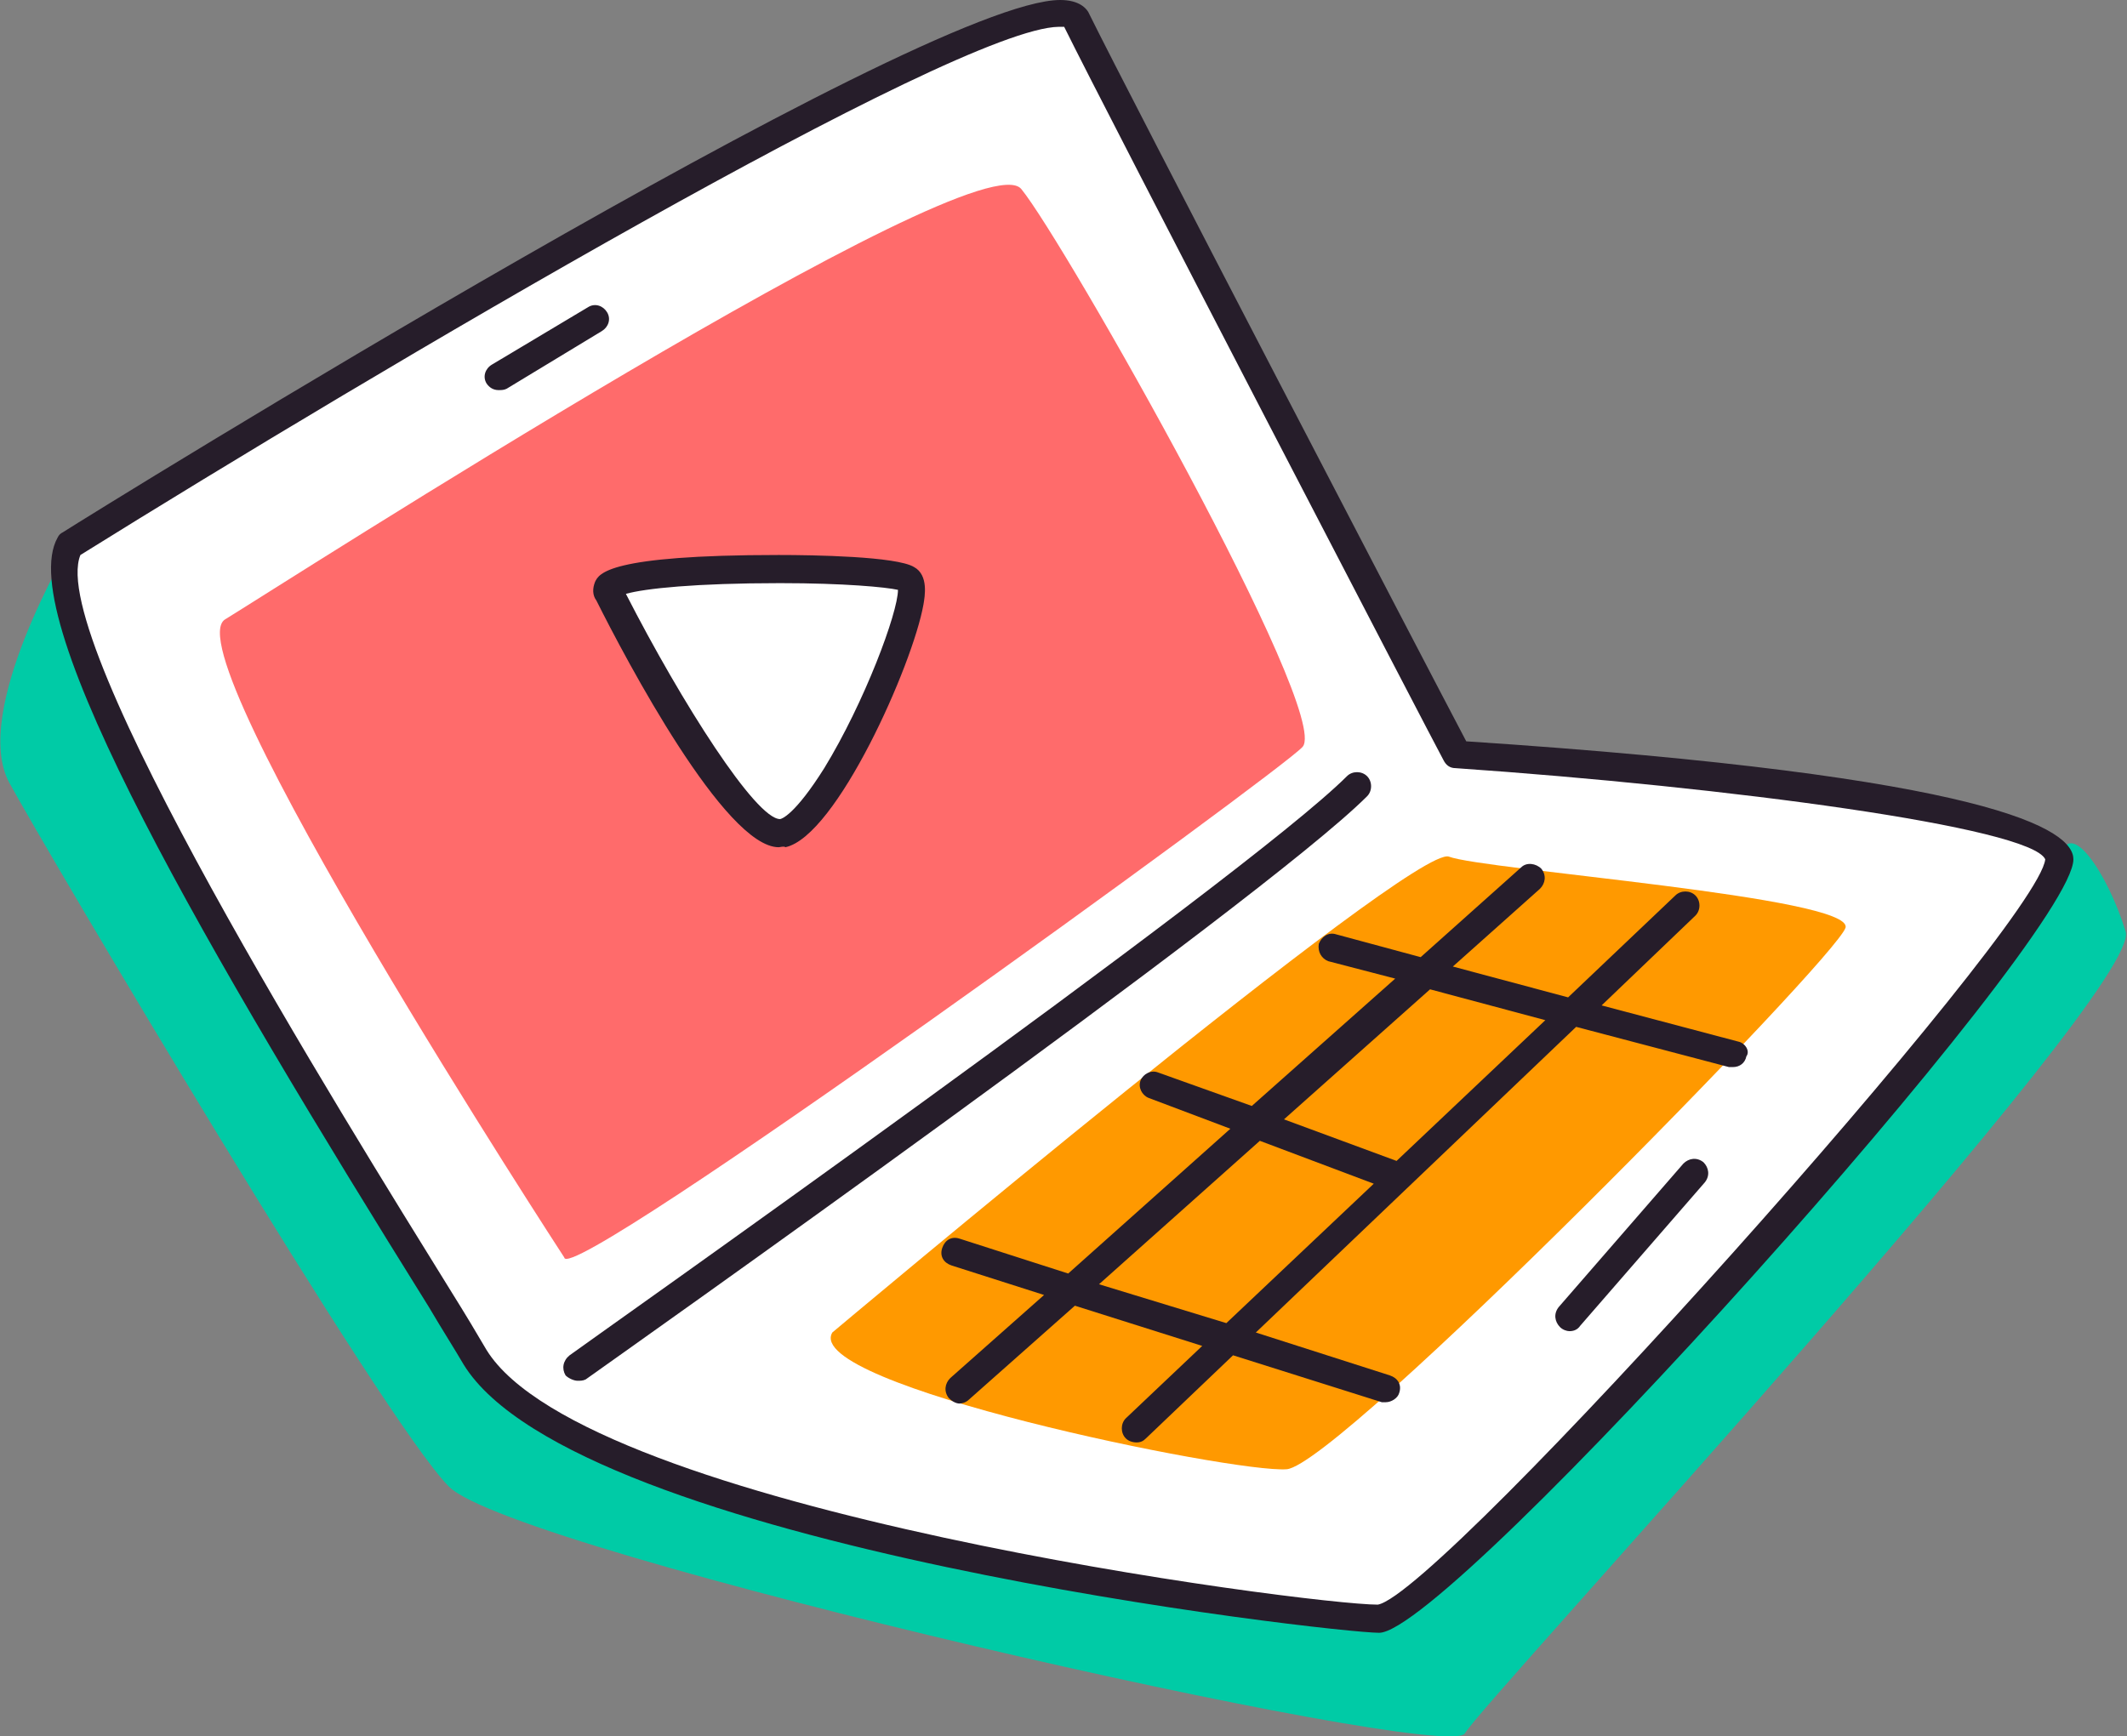
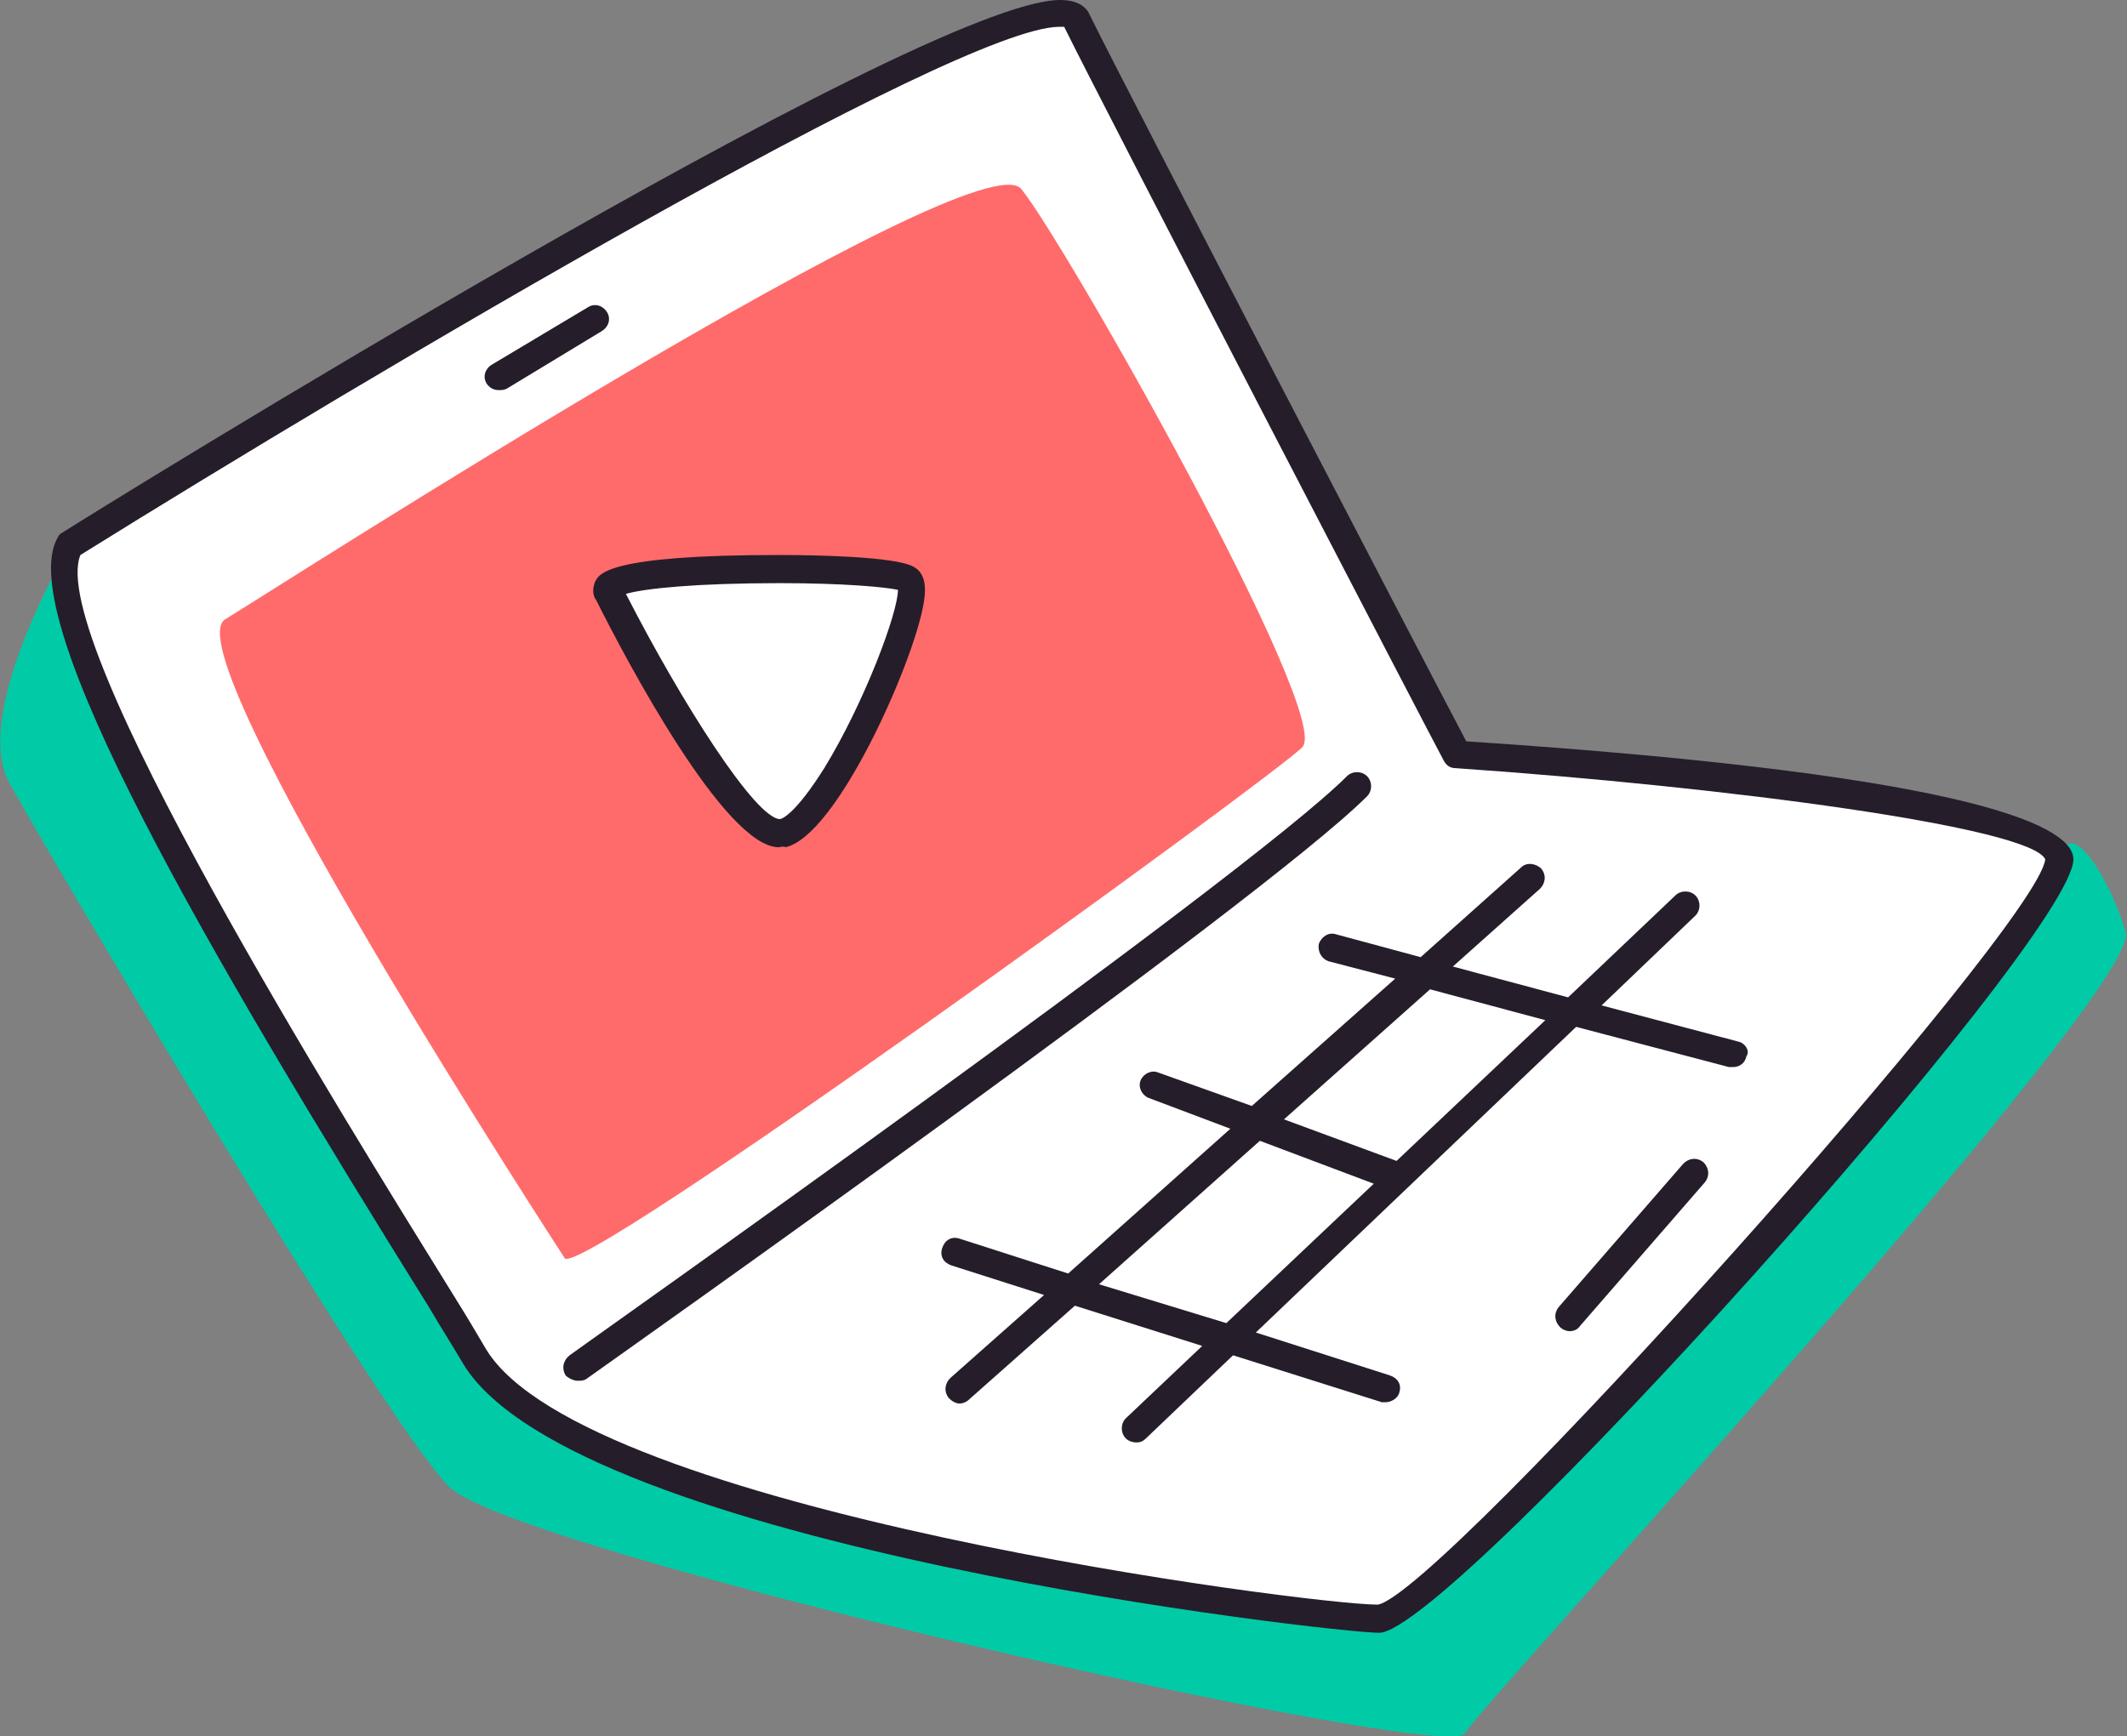
<svg xmlns="http://www.w3.org/2000/svg" width="256" height="209" viewBox="0 0 256 209" fill="none">
  <rect x="0" y="0" width="256" height="209" fill="#808080" stroke="none" />
  <g clip-path="url(#clip0_13_581)">
    <path d="M8.388 65.686C8.388 65.686 -3.549 85.698 1.129 94.252C5.807 102.805 46.135 171.073 54.039 178.981C61.943 186.89 174.216 212.389 176.313 208.677C178.41 204.965 257.936 119.106 255.839 112.166C253.742 105.226 248.902 97.964 247.934 103.451C246.967 108.938 167.763 195.443 165.989 194.959C164.214 194.314 72.59 177.368 63.718 169.459C54.846 161.551 9.84 87.473 8.388 65.686Z" fill="#00CBA6" />
    <path d="M8.388 65.686C8.388 65.686 125.016 -6.778 129.694 2.582C134.372 12.104 175.345 90.862 175.345 90.862C175.345 90.862 247.773 95.543 247.773 103.451C247.773 111.359 173.732 194.959 165.827 194.959C157.923 194.959 69.686 183.985 57.104 163.488C44.522 142.992 2.097 76.66 8.388 65.686Z" fill="white" />
    <path d="M165.989 196.573C160.504 196.573 69.364 186.244 55.813 164.295C54.684 162.358 53.233 160.099 51.619 157.355C25.165 114.91 1.452 74.401 6.936 64.717C7.098 64.395 7.259 64.233 7.582 64.072C11.614 61.49 110.82 0 127.597 0C129.855 0 130.823 0.968 131.146 1.775C135.501 10.652 171.957 80.695 176.474 89.249C240.03 93.445 249.548 99.9 249.548 103.451C249.548 112.973 174.538 196.573 165.989 196.573ZM9.679 66.816C5.485 76.983 40.973 133.954 54.362 155.58C55.975 158.162 57.427 160.583 58.556 162.52C70.493 181.886 157.601 193.184 165.827 193.184C173.409 191.893 245.354 111.52 246.16 103.451C244.386 99.578 207.929 94.736 175.183 92.477C174.538 92.477 174.054 92.154 173.732 91.508C173.248 90.701 132.92 13.073 128.081 3.228C128.081 3.228 127.919 3.228 127.435 3.228C115.015 3.389 45.167 44.705 9.679 66.816Z" fill="#261D2A" />
    <path d="M67.912 151.384C67.912 151.384 20.486 78.597 27.1 74.562C33.714 70.527 117.757 16.462 122.919 22.756C128.081 29.05 160.181 85.698 156.794 89.894C154.697 92.476 68.234 155.257 67.912 151.384Z" fill="#FF6B6B" />
-     <path d="M100.174 160.422C100.174 160.422 170.021 101.676 174.377 103.128C178.571 104.742 223.093 107.97 222.125 111.682C220.996 115.394 161.149 176.399 154.858 176.883C148.406 177.368 96.464 166.716 100.174 160.422Z" fill="#FF9900" />
    <path d="M69.364 164.618C69.364 164.618 150.342 107.324 163.085 94.736L69.364 164.618Z" fill="white" />
    <path d="M69.525 166.232C69.041 166.232 68.396 165.909 68.073 165.586C67.589 164.779 67.751 163.811 68.557 163.165C69.364 162.52 149.696 105.872 162.117 93.445C162.762 92.799 163.892 92.799 164.537 93.445C165.182 94.09 165.182 95.22 164.537 95.866C151.793 108.615 73.88 163.649 70.493 166.07C70.17 166.232 69.847 166.232 69.525 166.232Z" fill="#261D2A" />
    <path d="M209.22 125.4L192.766 121.042L204.058 110.229C204.703 109.584 204.703 108.454 204.058 107.808C203.413 107.163 202.284 107.163 201.638 107.808L188.733 120.074L174.861 116.362L185.346 107.002C185.991 106.356 186.153 105.388 185.507 104.581C184.862 103.935 183.733 103.774 183.088 104.419L170.989 115.232L160.827 112.489C159.859 112.166 159.052 112.812 158.73 113.619C158.568 114.587 159.052 115.394 159.859 115.717L167.924 117.815L150.664 133.147L139.372 129.112C138.566 128.789 137.598 129.273 137.275 130.08C136.953 130.887 137.437 131.856 138.243 132.178L148.083 135.89L128.565 153.32L115.498 149.124C114.531 148.802 113.724 149.286 113.401 150.254C113.079 151.222 113.563 152.029 114.531 152.352L125.661 155.903L114.369 165.909C113.724 166.554 113.563 167.523 114.208 168.33C114.531 168.653 115.015 168.975 115.498 168.975C115.821 168.975 116.305 168.814 116.628 168.491L129.371 157.194L144.696 162.036L135.501 170.751C134.856 171.396 134.856 172.526 135.501 173.171C135.824 173.494 136.308 173.656 136.791 173.656C137.275 173.656 137.598 173.494 137.921 173.171L148.406 163.165L166.311 168.814C166.473 168.814 166.634 168.814 166.795 168.814C167.44 168.814 168.247 168.33 168.408 167.684C168.731 166.716 168.247 165.909 167.279 165.586L151.148 160.422L189.701 123.625L208.091 128.466C208.252 128.466 208.413 128.466 208.575 128.466C209.381 128.466 210.027 127.982 210.188 127.175C210.672 126.53 210.026 125.561 209.22 125.4ZM132.275 154.612L151.632 137.343L165.343 142.507L147.599 159.292L132.275 154.612ZM168.086 139.764L154.536 134.761L172.118 119.106L185.991 122.818L168.086 139.764Z" fill="#261D2A" />
    <path d="M60.008 46.965C59.362 46.965 58.878 46.642 58.556 46.157C58.072 45.351 58.395 44.382 59.201 43.898L70.815 36.958C71.622 36.474 72.59 36.797 73.074 37.604C73.558 38.411 73.235 39.379 72.428 39.863L60.975 46.803C60.653 46.965 60.33 46.965 60.008 46.965Z" fill="#261D2A" />
    <path d="M188.895 160.26C188.572 160.26 188.088 160.099 187.766 159.776C187.12 159.13 186.959 158.162 187.604 157.355L202.606 140.086C203.251 139.441 204.219 139.28 205.026 139.925C205.671 140.571 205.832 141.539 205.187 142.346L190.185 159.615C189.863 160.099 189.379 160.26 188.895 160.26Z" fill="#261D2A" />
    <path d="M73.396 71.334C73.396 71.334 88.398 101.353 94.206 100.223C100.013 99.093 112.111 71.334 109.207 69.559C106.304 67.784 70.493 67.784 73.396 71.334Z" fill="white" />
    <path d="M93.722 101.998C87.269 101.998 75.332 79.404 71.783 72.303C71.299 71.657 71.299 70.85 71.622 70.043C72.106 69.075 73.074 66.815 93.722 66.815C97.916 66.815 107.917 66.977 110.014 68.268C111.788 69.236 111.304 71.819 111.143 72.787C109.853 80.049 100.658 100.707 94.528 101.998C94.367 101.837 93.883 101.998 93.722 101.998ZM75.332 71.496C82.107 84.73 90.979 98.609 93.883 98.609C94.044 98.609 95.657 98.125 99.206 92.476C104.045 84.568 108.078 73.755 108.078 71.012C106.626 70.689 101.626 70.205 93.883 70.205C83.72 70.205 77.59 70.85 75.332 71.496Z" fill="#261D2A" />
  </g>
  <defs>
    <clipPath id="clip0_13_581">
      <rect width="256" height="209" fill="white" />
    </clipPath>
  </defs>
</svg>